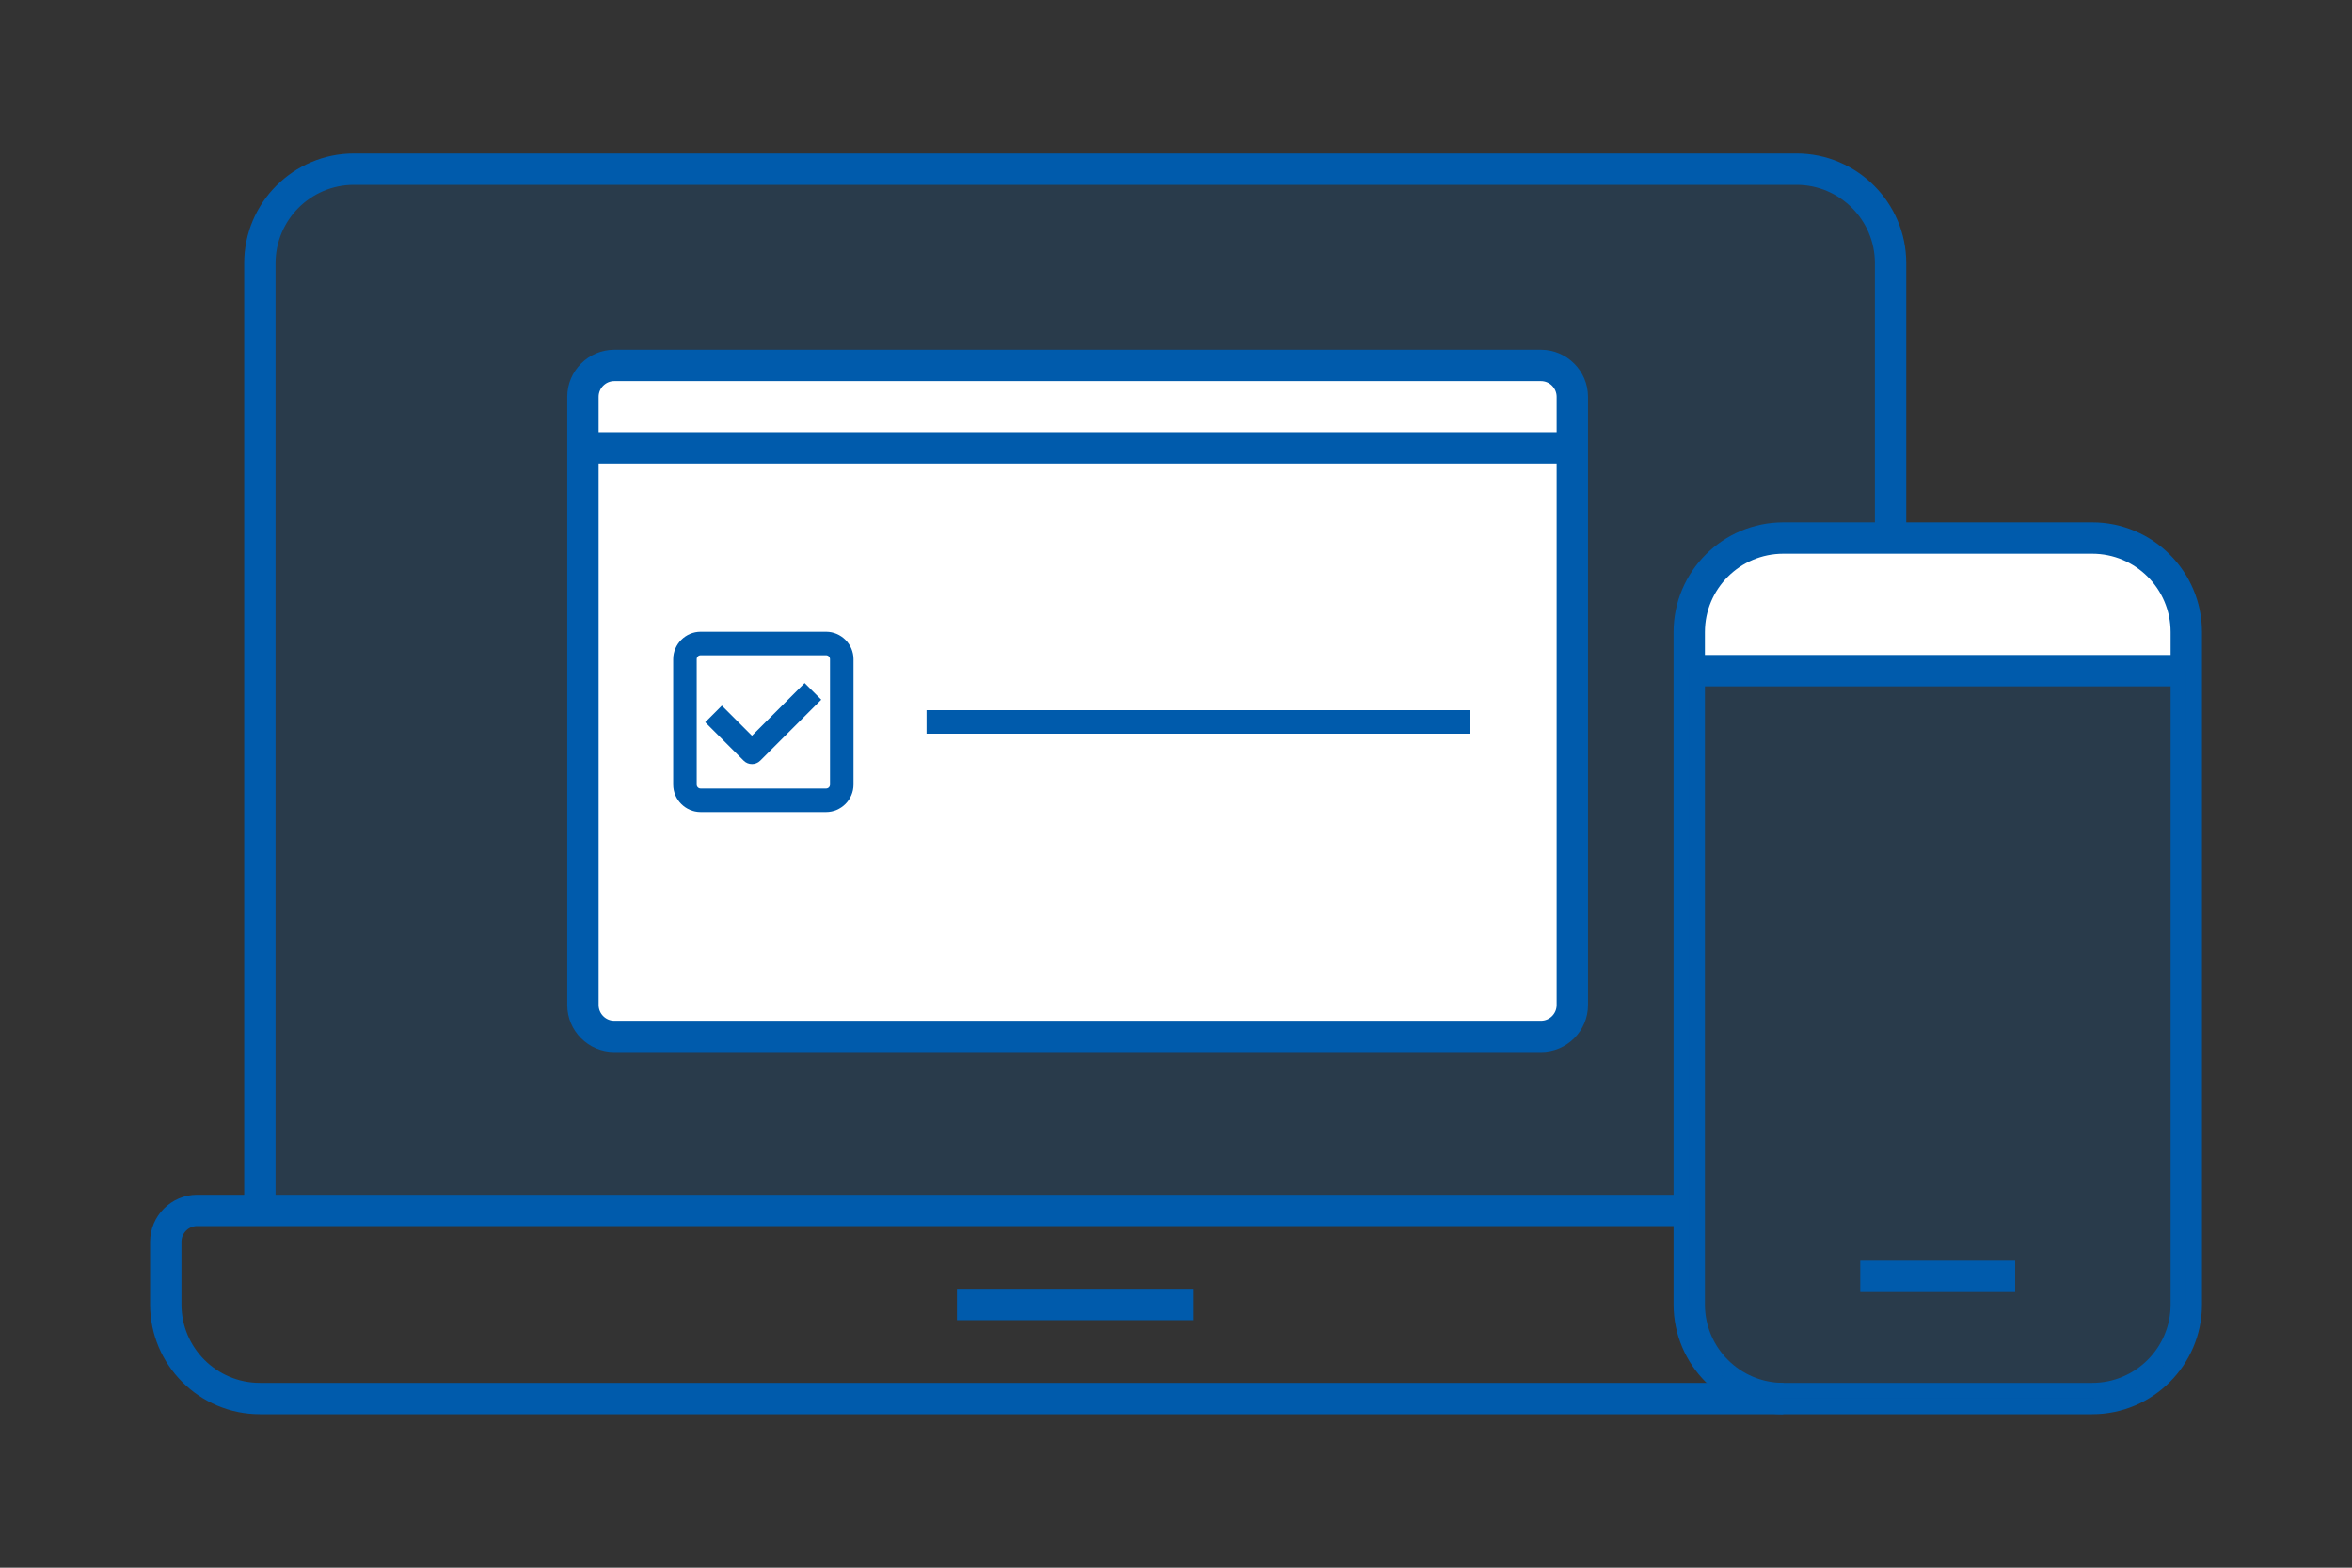
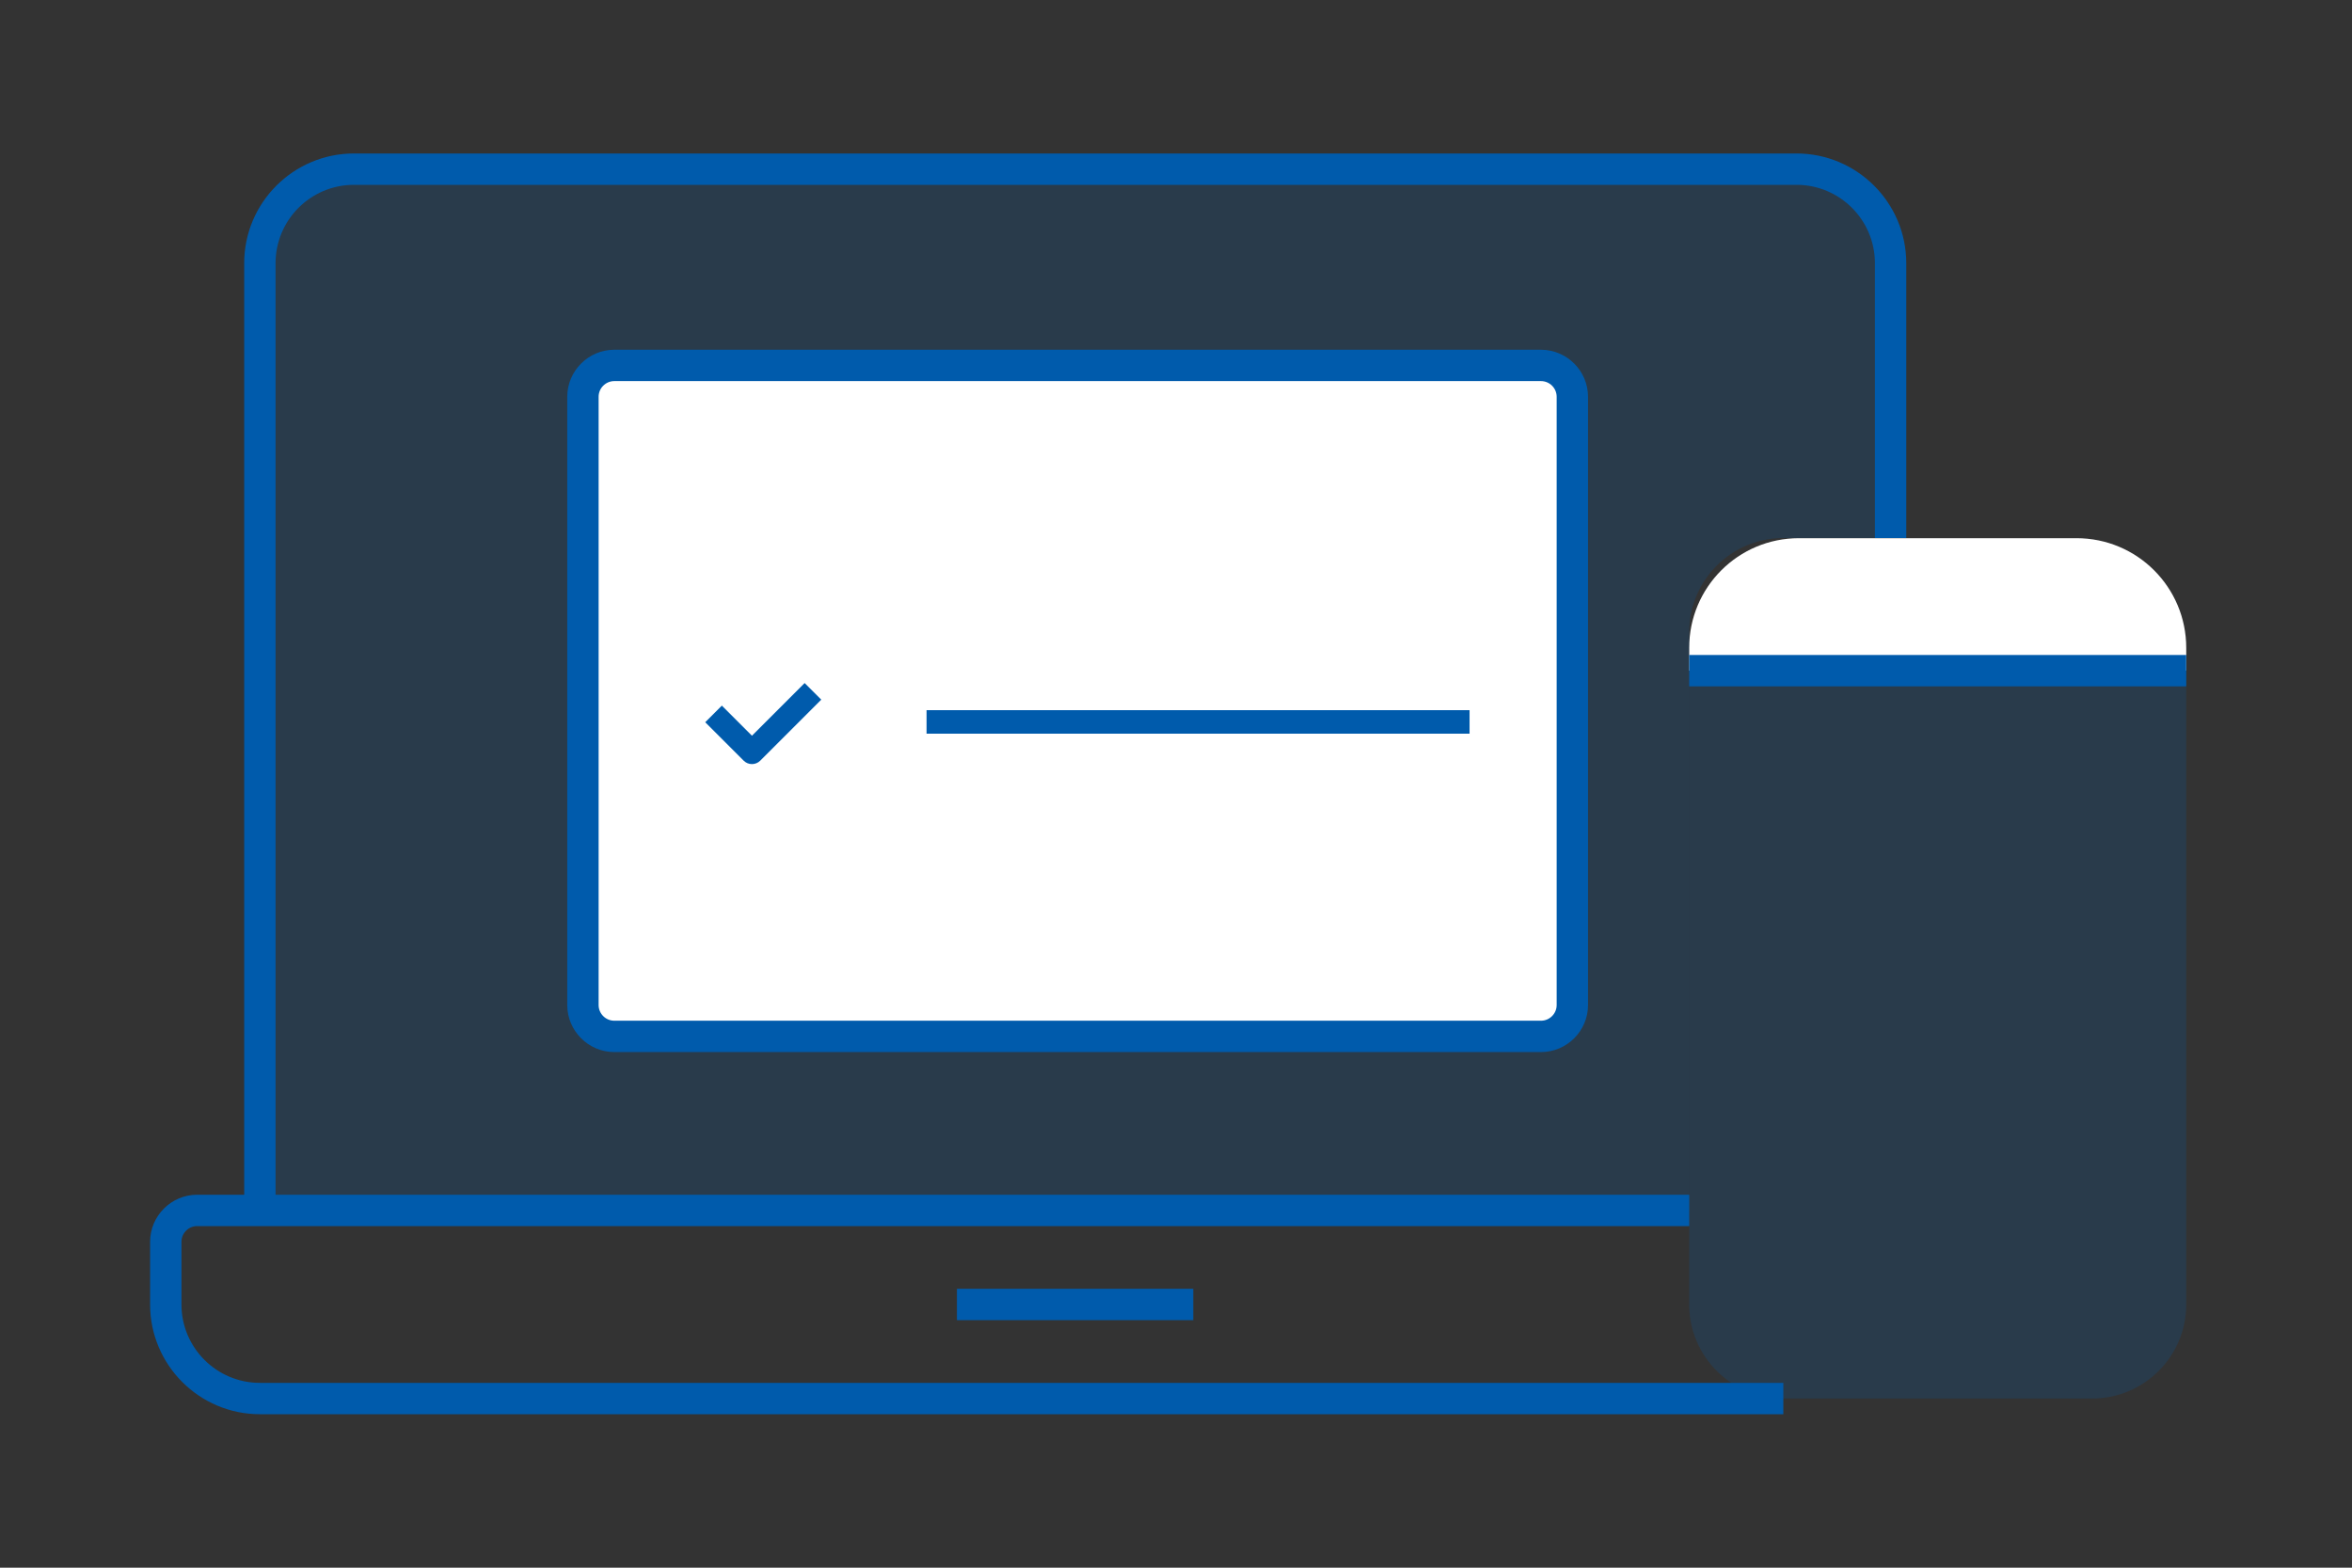
<svg xmlns="http://www.w3.org/2000/svg" width="210" height="140" viewBox="0 0 210 140" fill="none">
  <rect x="0" y="0" width="210" height="140" fill="#333333" stroke="none" />
  <path d="M150.82 59.892H195.2V57.862C195.2 52.444 190.818 48.062 185.4 48.062H160.62C155.202 48.062 150.82 52.444 150.82 57.862V59.892Z" fill="white" />
  <path opacity="0.2" d="M150.821 108.094H23.197V23.506C23.197 18.872 26.963 15.106 31.597 15.106H160.397C165.031 15.106 168.797 18.872 168.797 23.506V48.048H159.221C154.587 48.048 150.821 51.814 150.821 56.448V108.094V108.094Z" fill="#005BAC" />
  <path d="M24.603 108.094H21.803V23.506C21.803 18.102 26.199 13.706 31.603 13.706H160.403C165.807 13.706 170.203 18.102 170.203 23.506V48.048H167.403V23.506C167.403 19.642 164.267 16.506 160.403 16.506H31.603C27.739 16.506 24.603 19.642 24.603 23.506V108.094V108.094Z" fill="#005BAC" />
  <path d="M159.226 126.294H23.202C17.798 126.294 13.402 121.898 13.402 116.494V110.894C13.402 108.584 15.292 106.694 17.602 106.694H150.826V109.494H17.602C16.832 109.494 16.202 110.124 16.202 110.894V116.494C16.202 120.358 19.338 123.494 23.202 123.494H159.226V126.294Z" fill="#005BAC" />
  <path d="M195.2 58.492H150.82V61.292H195.2V58.492Z" fill="#005BAC" />
-   <path d="M179.928 112.588H166.096V115.388H179.928V112.588Z" fill="#005BAC" />
-   <path d="M186.806 126.294H159.226C153.822 126.294 149.426 121.898 149.426 116.494V56.448C149.426 51.044 153.822 46.648 159.226 46.648H186.806C192.21 46.648 196.606 51.044 196.606 56.448V116.494C196.606 121.898 192.21 126.294 186.806 126.294V126.294ZM159.226 49.448C155.362 49.448 152.226 52.584 152.226 56.448V116.494C152.226 120.358 155.362 123.494 159.226 123.494H186.806C190.67 123.494 193.806 120.358 193.806 116.494V56.448C193.806 52.584 190.67 49.448 186.806 49.448H159.226V49.448Z" fill="#005BAC" />
  <path opacity="0.2" d="M150.82 59.892H195.2V116.494C195.2 121.128 191.434 124.894 186.8 124.894H159.22C154.586 124.894 150.82 121.128 150.82 116.494V59.892Z" fill="#005BAC" />
  <path d="M137.591 32.633H54.851C53.304 32.633 52.051 33.887 52.051 35.434V89.754C52.051 91.3 53.304 92.553 54.851 92.553H137.591C139.137 92.553 140.391 91.3 140.391 89.754V35.434C140.391 33.887 139.137 32.633 137.591 32.633Z" fill="white" />
  <path d="M137.588 93.953H54.848C52.538 93.953 50.648 92.063 50.648 89.753V35.433C50.648 33.123 52.538 31.233 54.848 31.233H137.588C139.898 31.233 141.788 33.123 141.788 35.433V89.753C141.788 92.063 139.898 93.953 137.588 93.953ZM54.848 34.033C54.078 34.033 53.448 34.663 53.448 35.433V89.753C53.448 90.523 54.078 91.153 54.848 91.153H137.588C138.358 91.153 138.988 90.523 138.988 89.753V35.433C138.988 34.663 138.358 34.033 137.588 34.033H54.848Z" fill="#005BAC" />
-   <path d="M140.241 38.597H52.209V41.397H140.241V38.597Z" fill="#005BAC" />
  <path d="M73.758 57.47H62.558C61.785 57.47 61.158 58.096 61.158 58.87V70.07C61.158 70.843 61.785 71.47 62.558 71.47H73.758C74.531 71.47 75.158 70.843 75.158 70.07V58.87C75.158 58.096 74.531 57.47 73.758 57.47Z" fill="white" />
-   <path d="M73.757 72.519H62.557C61.213 72.519 60.107 71.413 60.107 70.069V58.869C60.107 57.525 61.213 56.419 62.557 56.419H73.757C75.101 56.419 76.207 57.525 76.207 58.869V70.069C76.207 71.413 75.101 72.519 73.757 72.519ZM62.557 58.519C62.361 58.519 62.207 58.673 62.207 58.869V70.069C62.207 70.265 62.361 70.419 62.557 70.419H73.757C73.953 70.419 74.107 70.265 74.107 70.069V58.869C74.107 58.673 73.953 58.519 73.757 58.519H62.557Z" fill="#005BAC" />
  <path d="M67.139 68.236C66.873 68.236 66.607 68.138 66.397 67.928L62.967 64.498L64.451 63.014L67.139 65.702L71.843 60.998L73.327 62.482L67.881 67.928C67.671 68.138 67.405 68.236 67.139 68.236Z" fill="#005BAC" />
  <path d="M131.211 63.42H82.728V65.52H131.211V63.42Z" fill="#005BAC" />
  <path d="M106.539 115.094H85.441V117.894H106.539V115.094Z" fill="#005BAC" />
</svg>